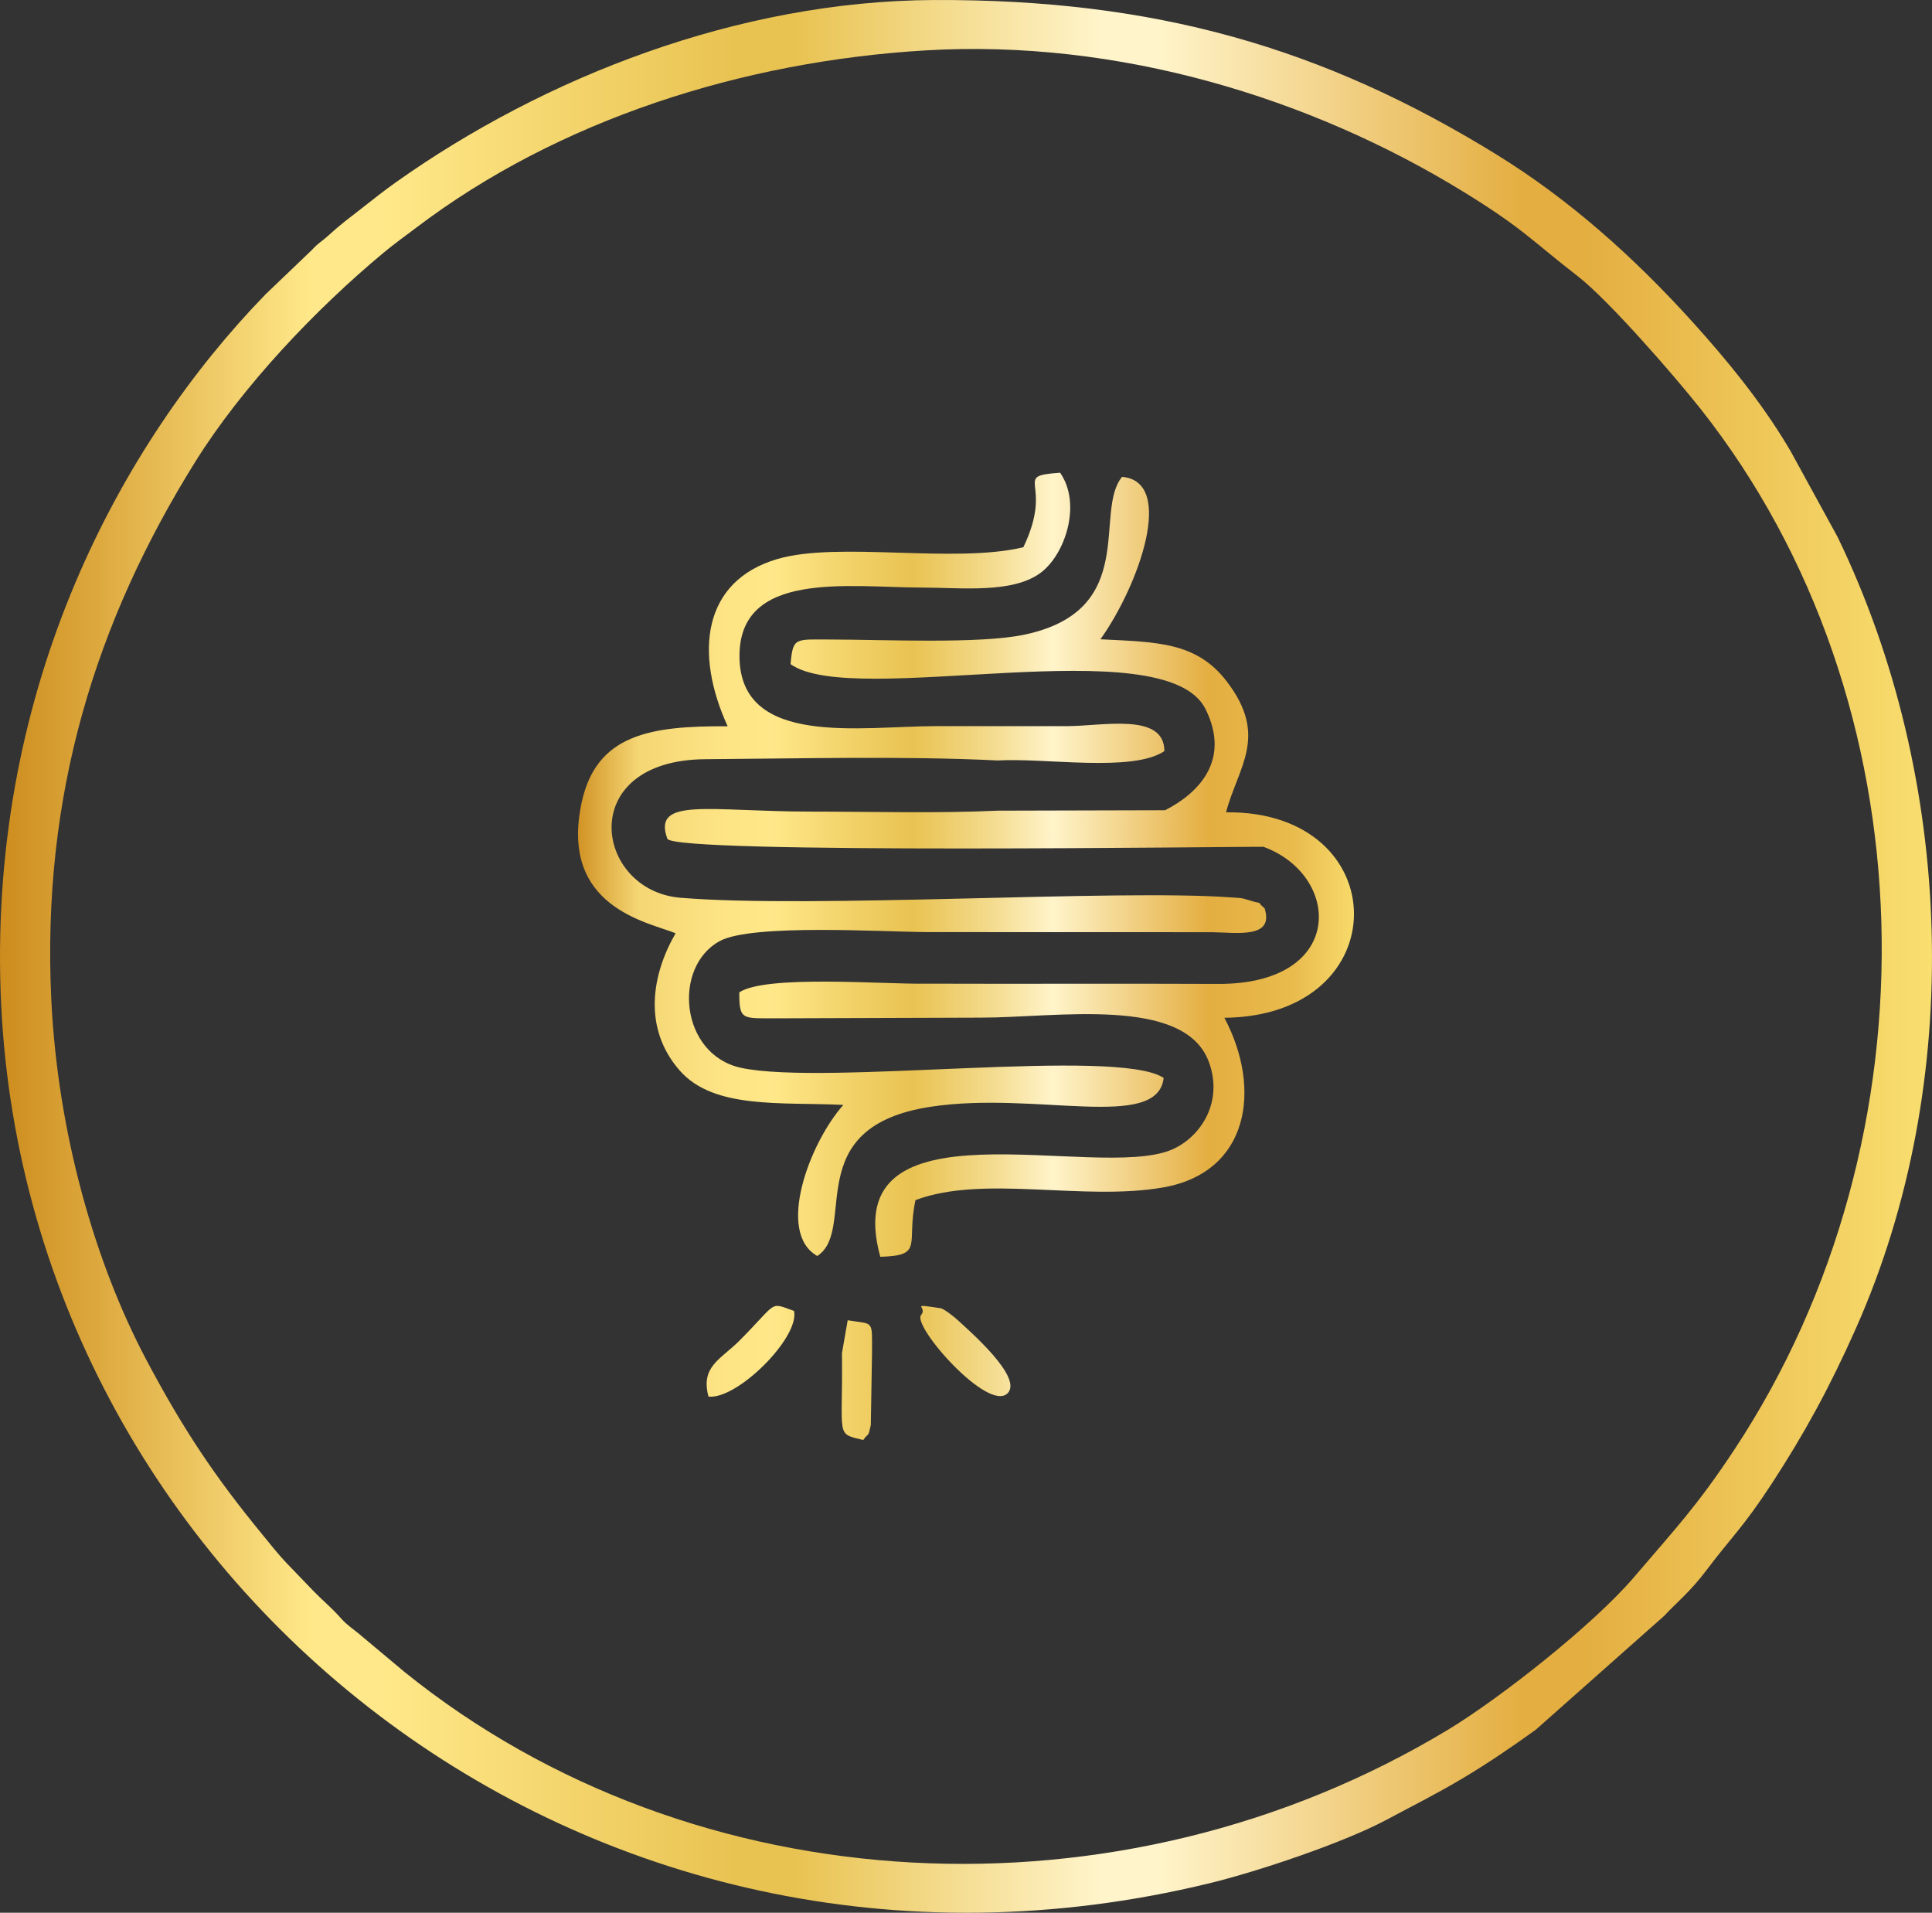
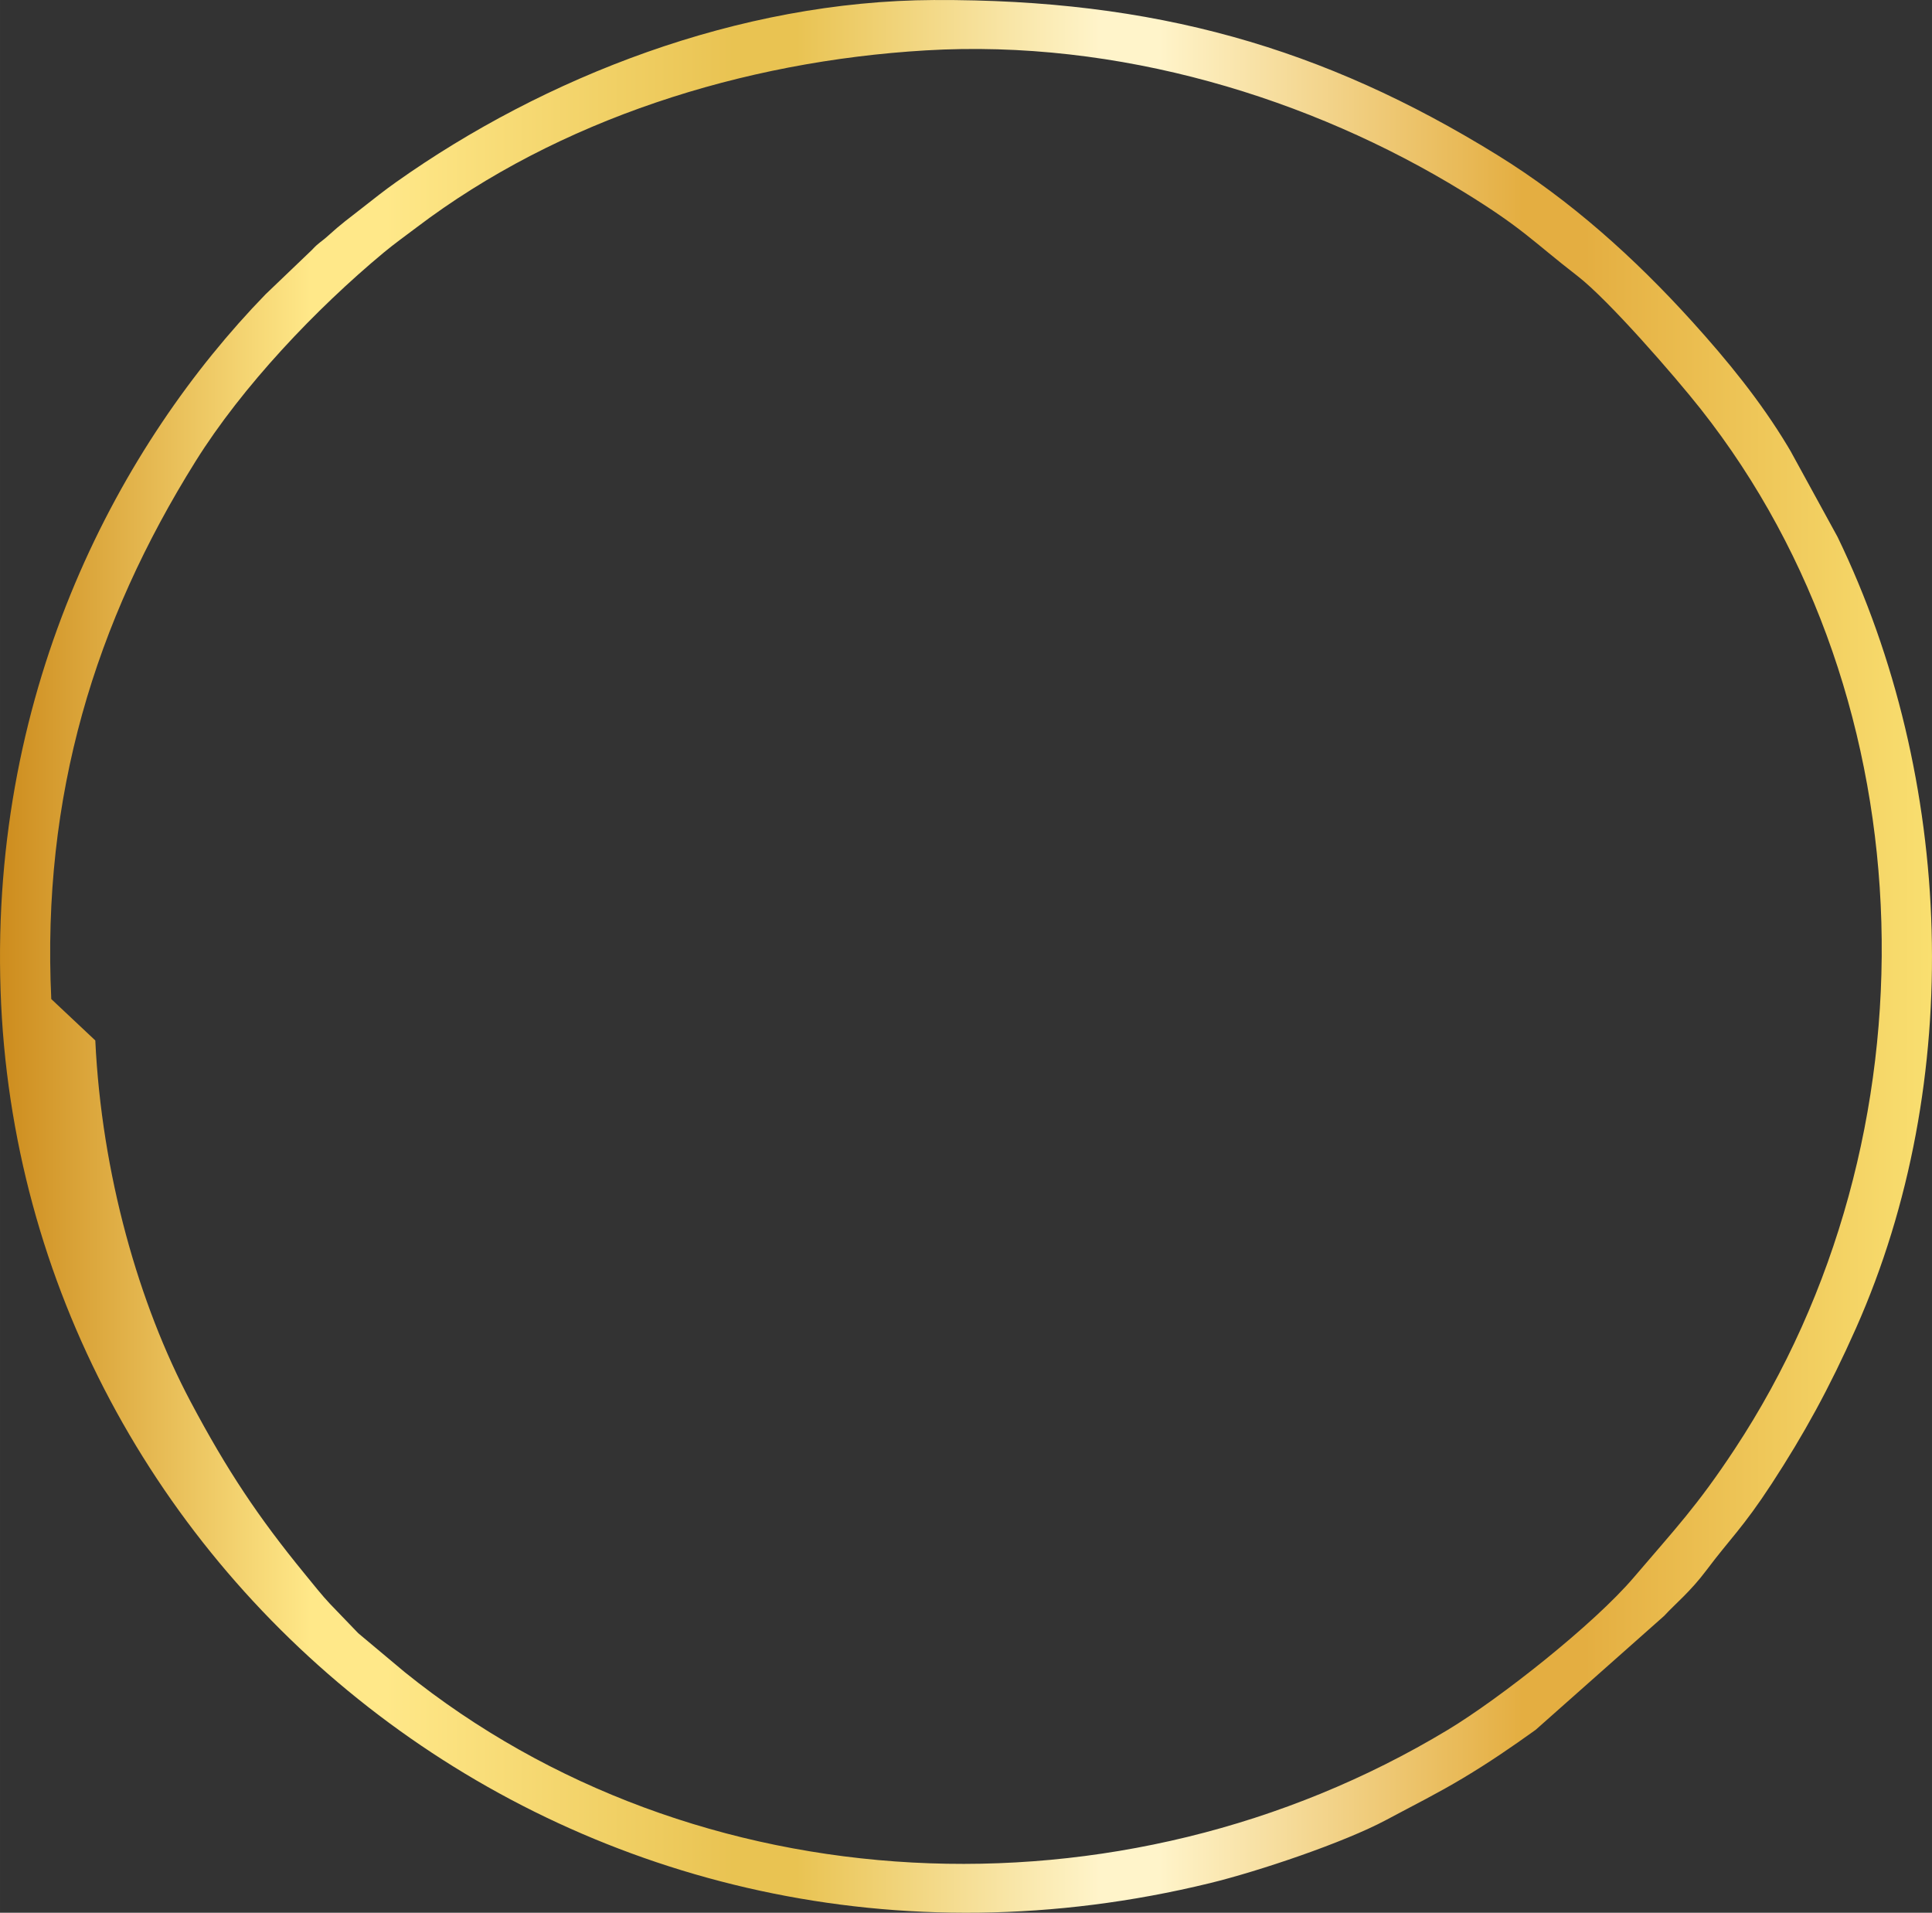
<svg xmlns="http://www.w3.org/2000/svg" viewBox="0 0 7221.57 7148.43" style="shape-rendering:geometricPrecision; text-rendering:geometricPrecision; image-rendering:optimizeQuality; fill-rule:evenodd; clip-rule:evenodd" version="1.1" height="29.311mm" width="29.611mm" xml:space="preserve">
  <rect x="0" y="0" width="7221.57" height="7148.43" fill="#333333" stroke="none" />
  <defs>
    <style type="text/css">
   
    .fil1 {fill:url(#id0)}
    .fil0 {fill:url(#id1);fill-rule:nonzero}
   
  </style>
    <linearGradient y2="3574.22" x2="5060.98" y1="3574.22" x1="2160.62" gradientUnits="userSpaceOnUse" id="id0">
      <stop style="stop-opacity:1; stop-color:#D19325" offset="0" />
      <stop style="stop-opacity:1; stop-color:#F5D674" offset="0.078" />
      <stop style="stop-opacity:1; stop-color:#FCE282" offset="0.169" />
      <stop style="stop-opacity:1; stop-color:#FFE889" offset="0.251" />
      <stop style="stop-opacity:1; stop-color:#F2D269" offset="0.349" />
      <stop style="stop-opacity:1; stop-color:#E9C352" offset="0.431" />
      <stop style="stop-opacity:1; stop-color:#F3DA8B" offset="0.529" />
      <stop style="stop-opacity:1; stop-color:#FFF4CA" offset="0.612" />
      <stop style="stop-opacity:1; stop-color:#E4AE41" offset="0.812" />
      <stop style="stop-opacity:1; stop-color:#E9BB4D" offset="0.922" />
      <stop style="stop-opacity:1; stop-color:#F7DA6B" offset="1" />
    </linearGradient>
    <linearGradient y2="3574.22" x2="7221.53" y1="3574.22" x1="-0" gradientUnits="userSpaceOnUse" id="id1">
      <stop style="stop-opacity:1; stop-color:#CD8C1D" offset="0" />
      <stop style="stop-opacity:1; stop-color:#FFE889" offset="0.161" />
      <stop style="stop-opacity:1; stop-color:#FFE889" offset="0.18" />
      <stop style="stop-opacity:1; stop-color:#FFE889" offset="0.2" />
      <stop style="stop-opacity:1; stop-color:#E9C352" offset="0.38" />
      <stop style="stop-opacity:1; stop-color:#E9C352" offset="0.412" />
      <stop style="stop-opacity:1; stop-color:#FFF4CA" offset="0.569" />
      <stop style="stop-opacity:1; stop-color:#FFF4CA" offset="0.6" />
      <stop style="stop-opacity:1; stop-color:#E4AE41" offset="0.788" />
      <stop style="stop-opacity:1; stop-color:#E4AE41" offset="0.82" />
      <stop style="stop-opacity:1; stop-color:#F9DF70" offset="1" />
    </linearGradient>
  </defs>
  <g id="Layer_x0020_1">
-     <path d="M191.64 3733.71c-35.97,-760.22 164.18,-1409.52 539.63,-2010.1 174.54,-279.22 447.86,-567.58 702.74,-779.44 39.65,-32.97 79.82,-61.48 122.48,-93.82 531.14,-402.86 1219.42,-621.57 1903.99,-662.06 718.91,-42.53 1436.4,176.28 2009.76,528.49 223.86,137.52 257.1,183.88 426.72,315.09 115.23,89.11 362.43,373.13 459.98,496.68 863.5,1093.58 895.13,2723.69 126.72,3887.89 -140.4,212.76 -222.08,297.36 -376.72,478.73 -149.62,175.5 -499.22,451.54 -695.57,569.95 -1221.42,736.56 -2815.75,657.13 -3898.65,-215.95l-173.64 -145.4c-22,-17.95 -42.12,-30.95 -61.36,-52.31 -43.39,-48.17 -63.87,-62.65 -103.21,-102.45l-105.7 -109.82c-28.29,-29.63 -66.51,-77.85 -94.65,-112.23 -173.03,-211.39 -290.05,-386.45 -426.52,-643.65 -193.13,-364.06 -332.38,-850.87 -355.99,-1349.6zm3300.88 -3733.67c-733.69,3.05 -1459.45,289 -2012.17,680.79 -45.19,32.05 -79.99,59.87 -128.6,97.92 -46.61,36.46 -76.92,58.19 -124.77,101.8 -26.31,24 -35.24,25.34 -60.73,53.19l-173.52 166.06c-540.22,555.95 -1029.36,1459.96 -990.56,2603.19 74.72,2201.98 2185.72,3902.99 4519.13,3335.09 183.98,-44.78 502.02,-151.94 660.06,-236.44 107.62,-57.56 190.1,-98.33 286.44,-155.94 98.5,-58.87 182.18,-116.28 272.19,-180.81l480.54 -426.03c40.92,-44.75 97.36,-89.65 158.25,-170.93 87.6,-116.99 136.35,-158.47 243.44,-322.65 119.67,-183.52 214.91,-355.7 315.04,-581.02 409.89,-922.3 367.5,-2056.88 -68.73,-2957.76l-175.13 -319.82c-4.41,-7.19 -7.17,-12.24 -11.36,-19.24 -101.31,-168.4 -225.49,-320.55 -357.45,-466.3 -214.3,-236.68 -454.79,-453.13 -727.64,-621.7 -652.06,-402.81 -1282.85,-582.8 -2104.43,-579.38z" class="fil0" />
-     <path d="M3468.74 3483.54l1059.36 0.29c95.84,1.02 234.9,25.51 198.91,-88.99 -40.22,-34.75 5.1,-10.73 -56.8,-30.07 -34.14,-10.66 -32.24,-8.27 -68.16,-10.93 -427.79,-31.51 -1561.56,42.61 -2058.66,1.32 -322.14,-26.75 -395.4,-514.66 93.87,-517.85 352.14,-2.29 743.64,-12.44 1092.11,4.73 179.3,-10.41 502.73,45.39 622.92,-34.85 0,-145.6 -229.83,-93.48 -365.14,-93.38 -163.52,0.15 -327.09,0.02 -490.64,0.02 -277.31,0 -727.56,79.55 -732.37,-256.93 -4.68,-327.94 409.47,-261.29 683.32,-260.97 147.35,0.2 338.33,23.07 443.35,-56.07 90.7,-68.36 153.2,-255.95 71.8,-373.21 -185.52,13.44 -19.12,32.22 -137.47,278.58 -260.22,62.07 -689.64,-22.78 -918.23,43.68 -282.39,82.14 -311.77,353.43 -186.91,625.5 -289.68,-2.15 -491.88,29.83 -546.31,286.9 -82.31,388.87 247.17,444.32 351.67,486.54 -89.36,153.99 -123.67,355.11 15.83,513.51 127.26,144.5 376.43,116.87 611.16,127.89 -126.55,142.6 -252.41,477.37 -97.38,564.7 151.84,-99.28 -70.99,-482.69 424.5,-557.82 392.86,-59.58 847.43,93.11 870.23,-107.7 -174.67,-115.33 -1263.15,30.63 -1579.53,-37.63 -228.49,-49.26 -257.39,-377.67 -79.53,-473.93 120.55,-65.26 607.6,-34.26 778.1,-33.34zm886.26 -455.47c-34.87,25.19 -13.39,16.71 -71.8,34.17l-737.86 8.46 73.85 49.31c52.82,-9.95 65.12,-42.56 122.52,-69.26l23.88 54.46c9.44,27.24 5.51,13.36 0.78,14.8 147.77,-29.48 -109.11,48.02 42.75,-29.12l39.65 -15.12c85.77,-20.9 32.31,7.85 138.26,-25.02 -36.46,75.87 -21.85,118.87 -111.82,69.26 120.87,0 132.4,15.61 148.35,-47.87 2.29,-9.15 7.85,-11.54 12.66,-16.56 4.44,5.05 8.85,13.1 11.9,16.32 125.43,131.79 171.98,20.95 173.08,19.97 91.84,-81.58 133.94,18.9 182.98,28.14 -6.66,4.73 -9.68,40.19 -8.12,-12.05 2.59,-86.09 76.9,-88.48 150.69,-37.53 4.1,2.83 8.17,9.15 11.97,12.05 3.54,2.71 7.71,8.56 11.19,11.12l153.03 71.24c291.68,106.89 308.78,514.63 -170.57,512.29 -366.16,-1.76 -732.34,0.41 -1098.53,-0.95 -148.84,2.73 -590.8,-33.8 -690.45,32.44 -0.37,106.38 11.27,96.58 141.67,97.11l763.15 -2.56c279.19,0 755.98,-81.63 849.31,162.91 57.99,151.96 -30.34,284.97 -138.08,330.63 -282.78,119.82 -1255.22,-203.3 -1089.02,400.23 165.59,-4.56 96.09,-47.29 131.5,-211.78 254.61,-96.06 628.4,5.19 927.03,-47.63 318.46,-56.34 369.62,-366.14 227.56,-633.87 650.06,-5.71 639.69,-775.12 6.24,-767.88 45.29,-170.84 160.16,-284.14 2.39,-489.49 -112.7,-146.72 -258.12,-146.57 -471.83,-157.11 143.72,-201.44 281.73,-590.14 80.75,-606.97 -107.97,131.11 66.16,498.54 -364.38,589.58 -169.08,35.75 -528.19,18.36 -728.05,18.24 -130.26,-0.1 -137.74,-8.76 -146.55,92.04 234.56,168.64 1399.52,-137.38 1551.02,167.96 95.41,192.35 -27.27,314.9 -151.13,378.04zm367.96 136.77l-153.03 -71.24c-3.49,-2.56 -7.66,-8.41 -11.19,-11.12 -3.8,-2.9 -7.88,-9.22 -11.97,-12.05 -73.8,-50.95 -148.11,-48.56 -150.69,37.53 -1.56,52.24 1.46,16.78 8.12,12.05 -49.04,-9.24 -91.14,-109.72 -182.98,-28.14 -1.1,0.98 -47.65,111.82 -173.08,-19.97 -3.05,-3.22 -7.46,-11.27 -11.9,-16.32 -4.8,5.02 -10.36,7.41 -12.66,16.56 -15.95,63.48 -27.49,47.87 -148.35,47.87 89.97,49.6 75.36,6.61 111.82,-69.26 -105.94,32.87 -52.48,4.12 -138.26,25.02l-39.65 15.12c-151.86,77.14 105.01,-0.37 -42.75,29.12 4.73,-1.44 8.66,12.44 -0.78,-14.8l-23.88 -54.46c-57.41,26.7 -69.7,59.31 -122.52,69.26l-73.85 -49.31 737.86 -8.46c58.41,-17.46 36.92,-8.97 71.8,-34.17l-626.04 1.61c-228.12,10.54 -468.93,3.49 -698.52,3.46 -378.7,-0.02 -593.26,-55.92 -536.09,101.33 21.41,58.97 2177.4,28.27 2228.62,30.36zm-1280.07 1749.78c-34.41,40.51 251.93,366.67 323.87,291.9 56.73,-58.97 -141.08,-230.95 -191.76,-277.22 -8.44,-7.71 -46.24,-38.19 -59.63,-40.19 -122.18,-18.22 -45.68,-6.05 -72.48,25.51zm-794.75 304.73c105.77,13.02 340.87,-219.64 319.99,-319.99 -95.38,-34.02 -57.99,-35.31 -205.08,111.87 -70.26,70.29 -144.67,95.23 -114.92,208.13zm499 -162.01c3.71,318.6 -25.41,298.51 79.55,324.41 20.66,-29.8 17.61,-6.68 28.27,-55.68l4.49 -268.24c0,-127.91 8.46,-107.5 -90.92,-123.57l-21.39 123.09z" class="fil1" />
+     <path d="M191.64 3733.71c-35.97,-760.22 164.18,-1409.52 539.63,-2010.1 174.54,-279.22 447.86,-567.58 702.74,-779.44 39.65,-32.97 79.82,-61.48 122.48,-93.82 531.14,-402.86 1219.42,-621.57 1903.99,-662.06 718.91,-42.53 1436.4,176.28 2009.76,528.49 223.86,137.52 257.1,183.88 426.72,315.09 115.23,89.11 362.43,373.13 459.98,496.68 863.5,1093.58 895.13,2723.69 126.72,3887.89 -140.4,212.76 -222.08,297.36 -376.72,478.73 -149.62,175.5 -499.22,451.54 -695.57,569.95 -1221.42,736.56 -2815.75,657.13 -3898.65,-215.95l-173.64 -145.4l-105.7 -109.82c-28.29,-29.63 -66.51,-77.85 -94.65,-112.23 -173.03,-211.39 -290.05,-386.45 -426.52,-643.65 -193.13,-364.06 -332.38,-850.87 -355.99,-1349.6zm3300.88 -3733.67c-733.69,3.05 -1459.45,289 -2012.17,680.79 -45.19,32.05 -79.99,59.87 -128.6,97.92 -46.61,36.46 -76.92,58.19 -124.77,101.8 -26.31,24 -35.24,25.34 -60.73,53.19l-173.52 166.06c-540.22,555.95 -1029.36,1459.96 -990.56,2603.19 74.72,2201.98 2185.72,3902.99 4519.13,3335.09 183.98,-44.78 502.02,-151.94 660.06,-236.44 107.62,-57.56 190.1,-98.33 286.44,-155.94 98.5,-58.87 182.18,-116.28 272.19,-180.81l480.54 -426.03c40.92,-44.75 97.36,-89.65 158.25,-170.93 87.6,-116.99 136.35,-158.47 243.44,-322.65 119.67,-183.52 214.91,-355.7 315.04,-581.02 409.89,-922.3 367.5,-2056.88 -68.73,-2957.76l-175.13 -319.82c-4.41,-7.19 -7.17,-12.24 -11.36,-19.24 -101.31,-168.4 -225.49,-320.55 -357.45,-466.3 -214.3,-236.68 -454.79,-453.13 -727.64,-621.7 -652.06,-402.81 -1282.85,-582.8 -2104.43,-579.38z" class="fil0" />
  </g>
</svg>